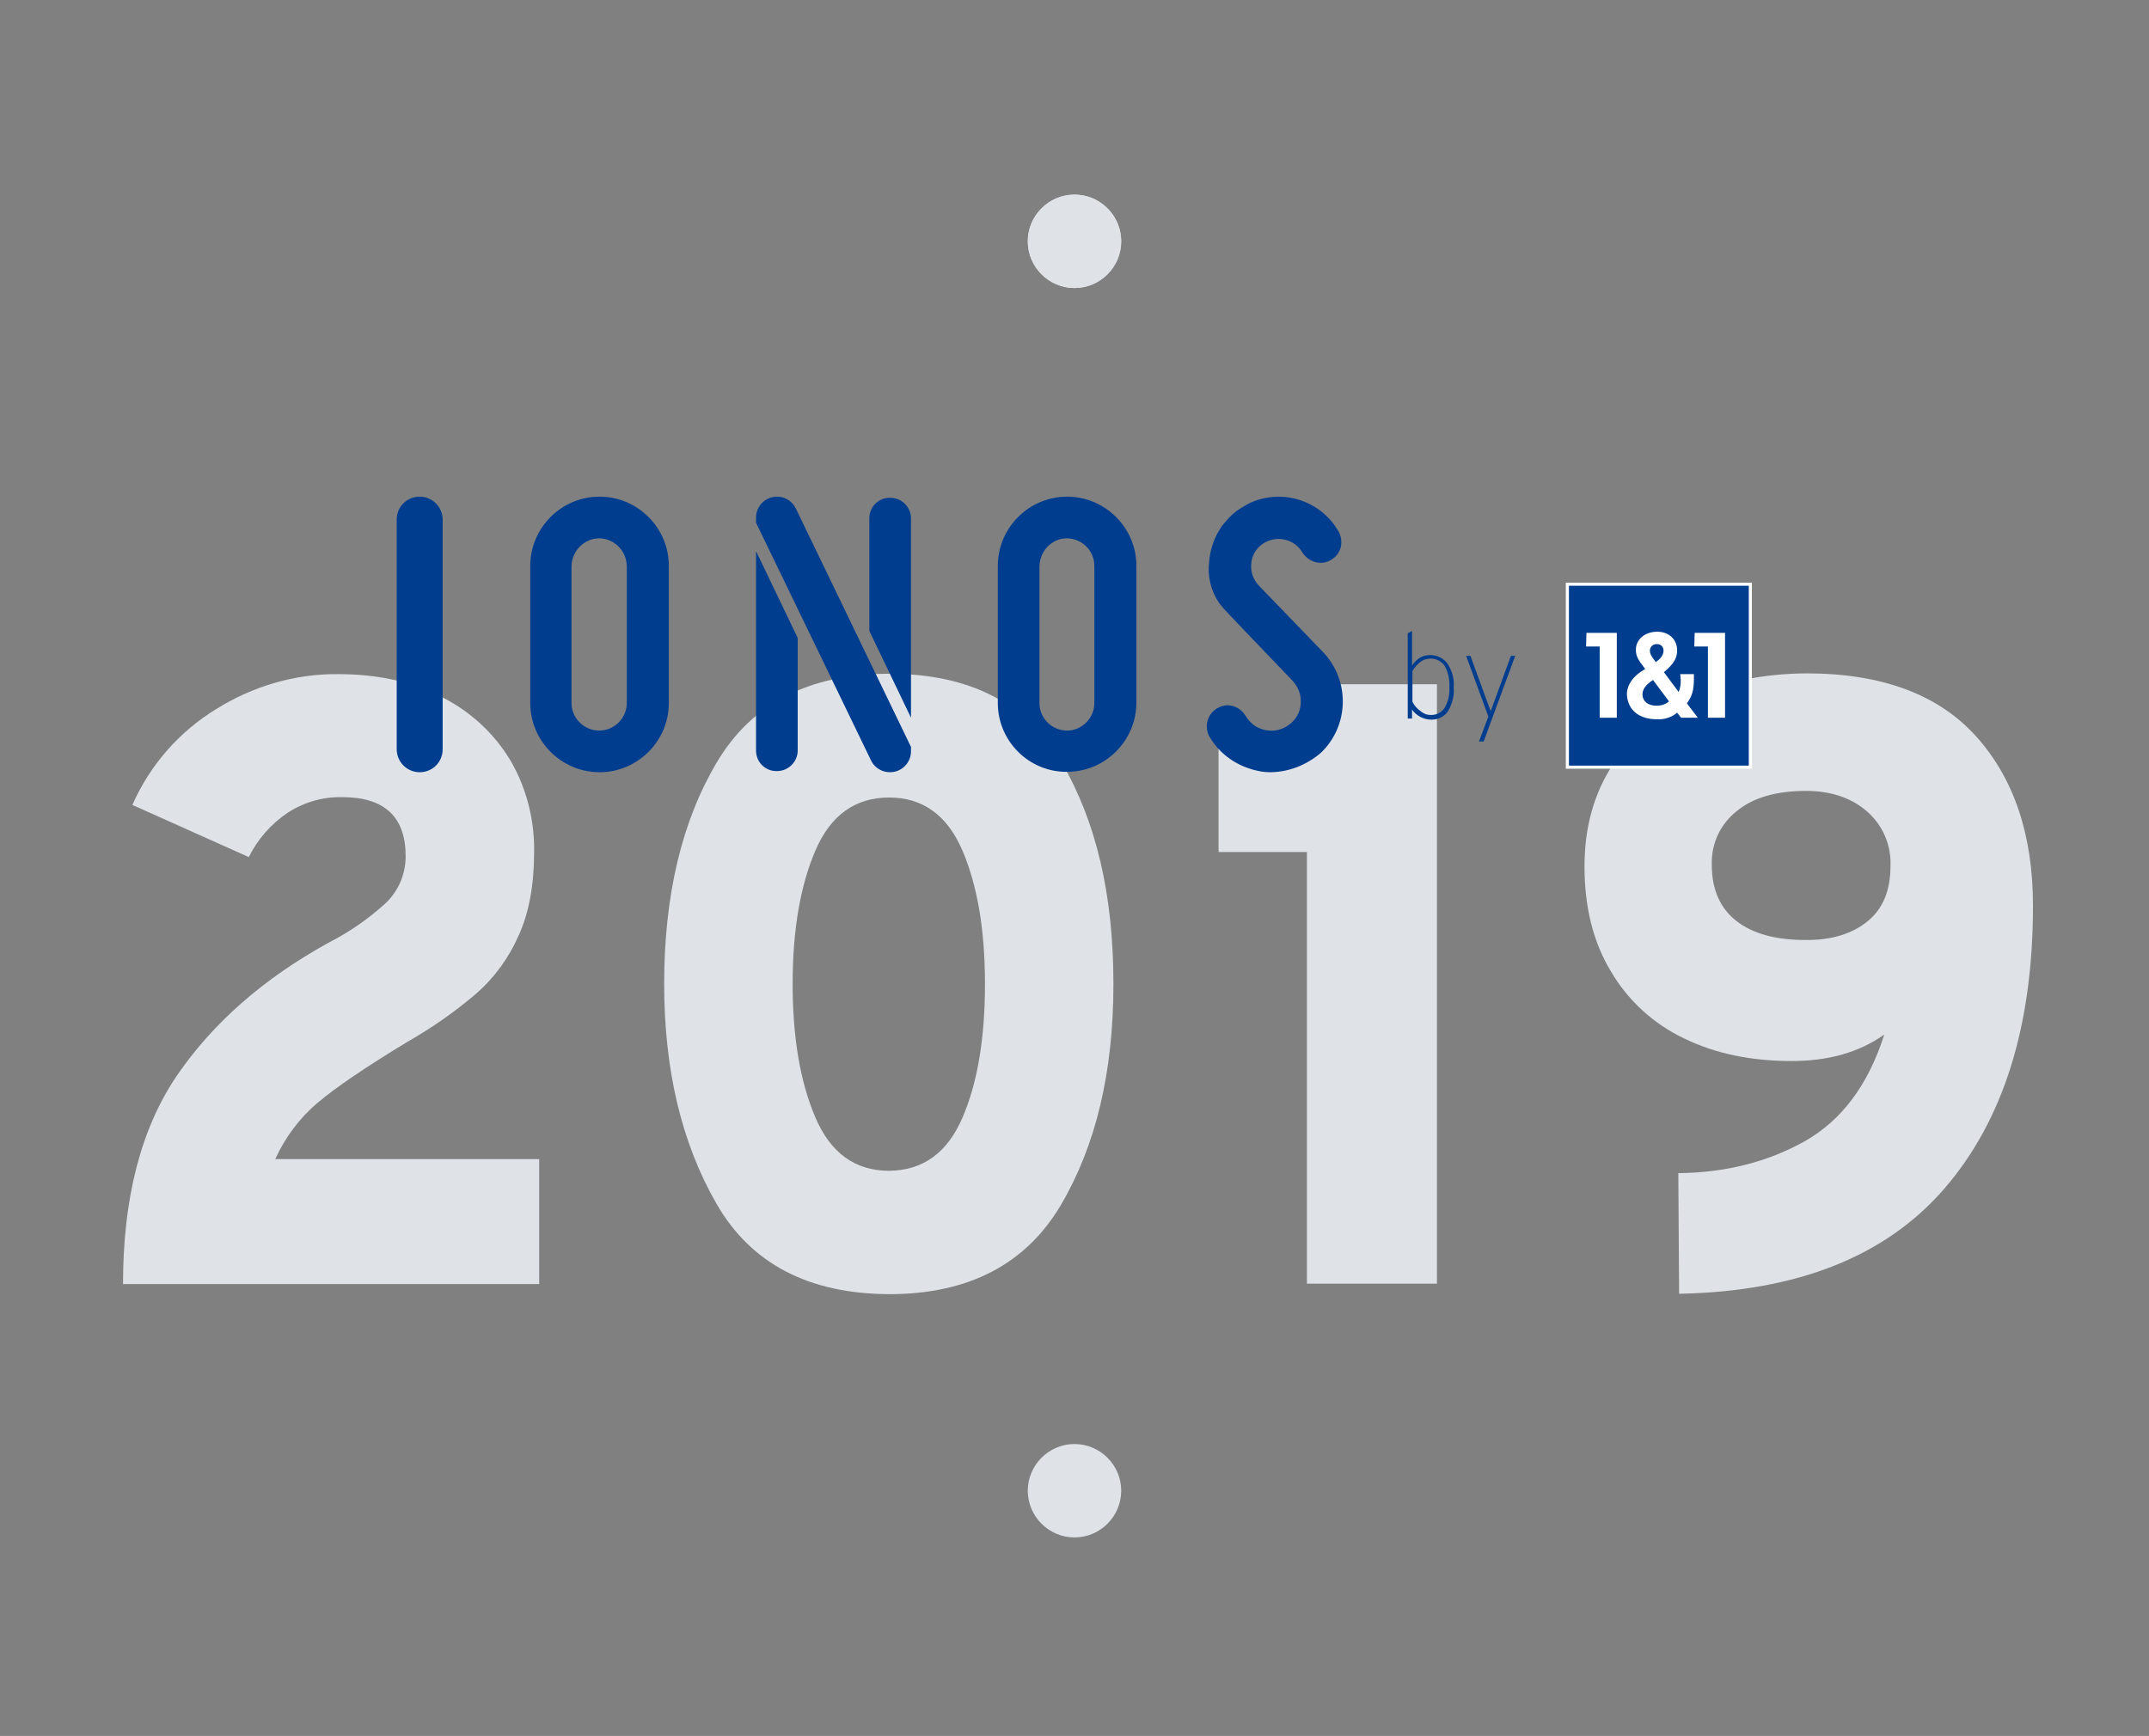
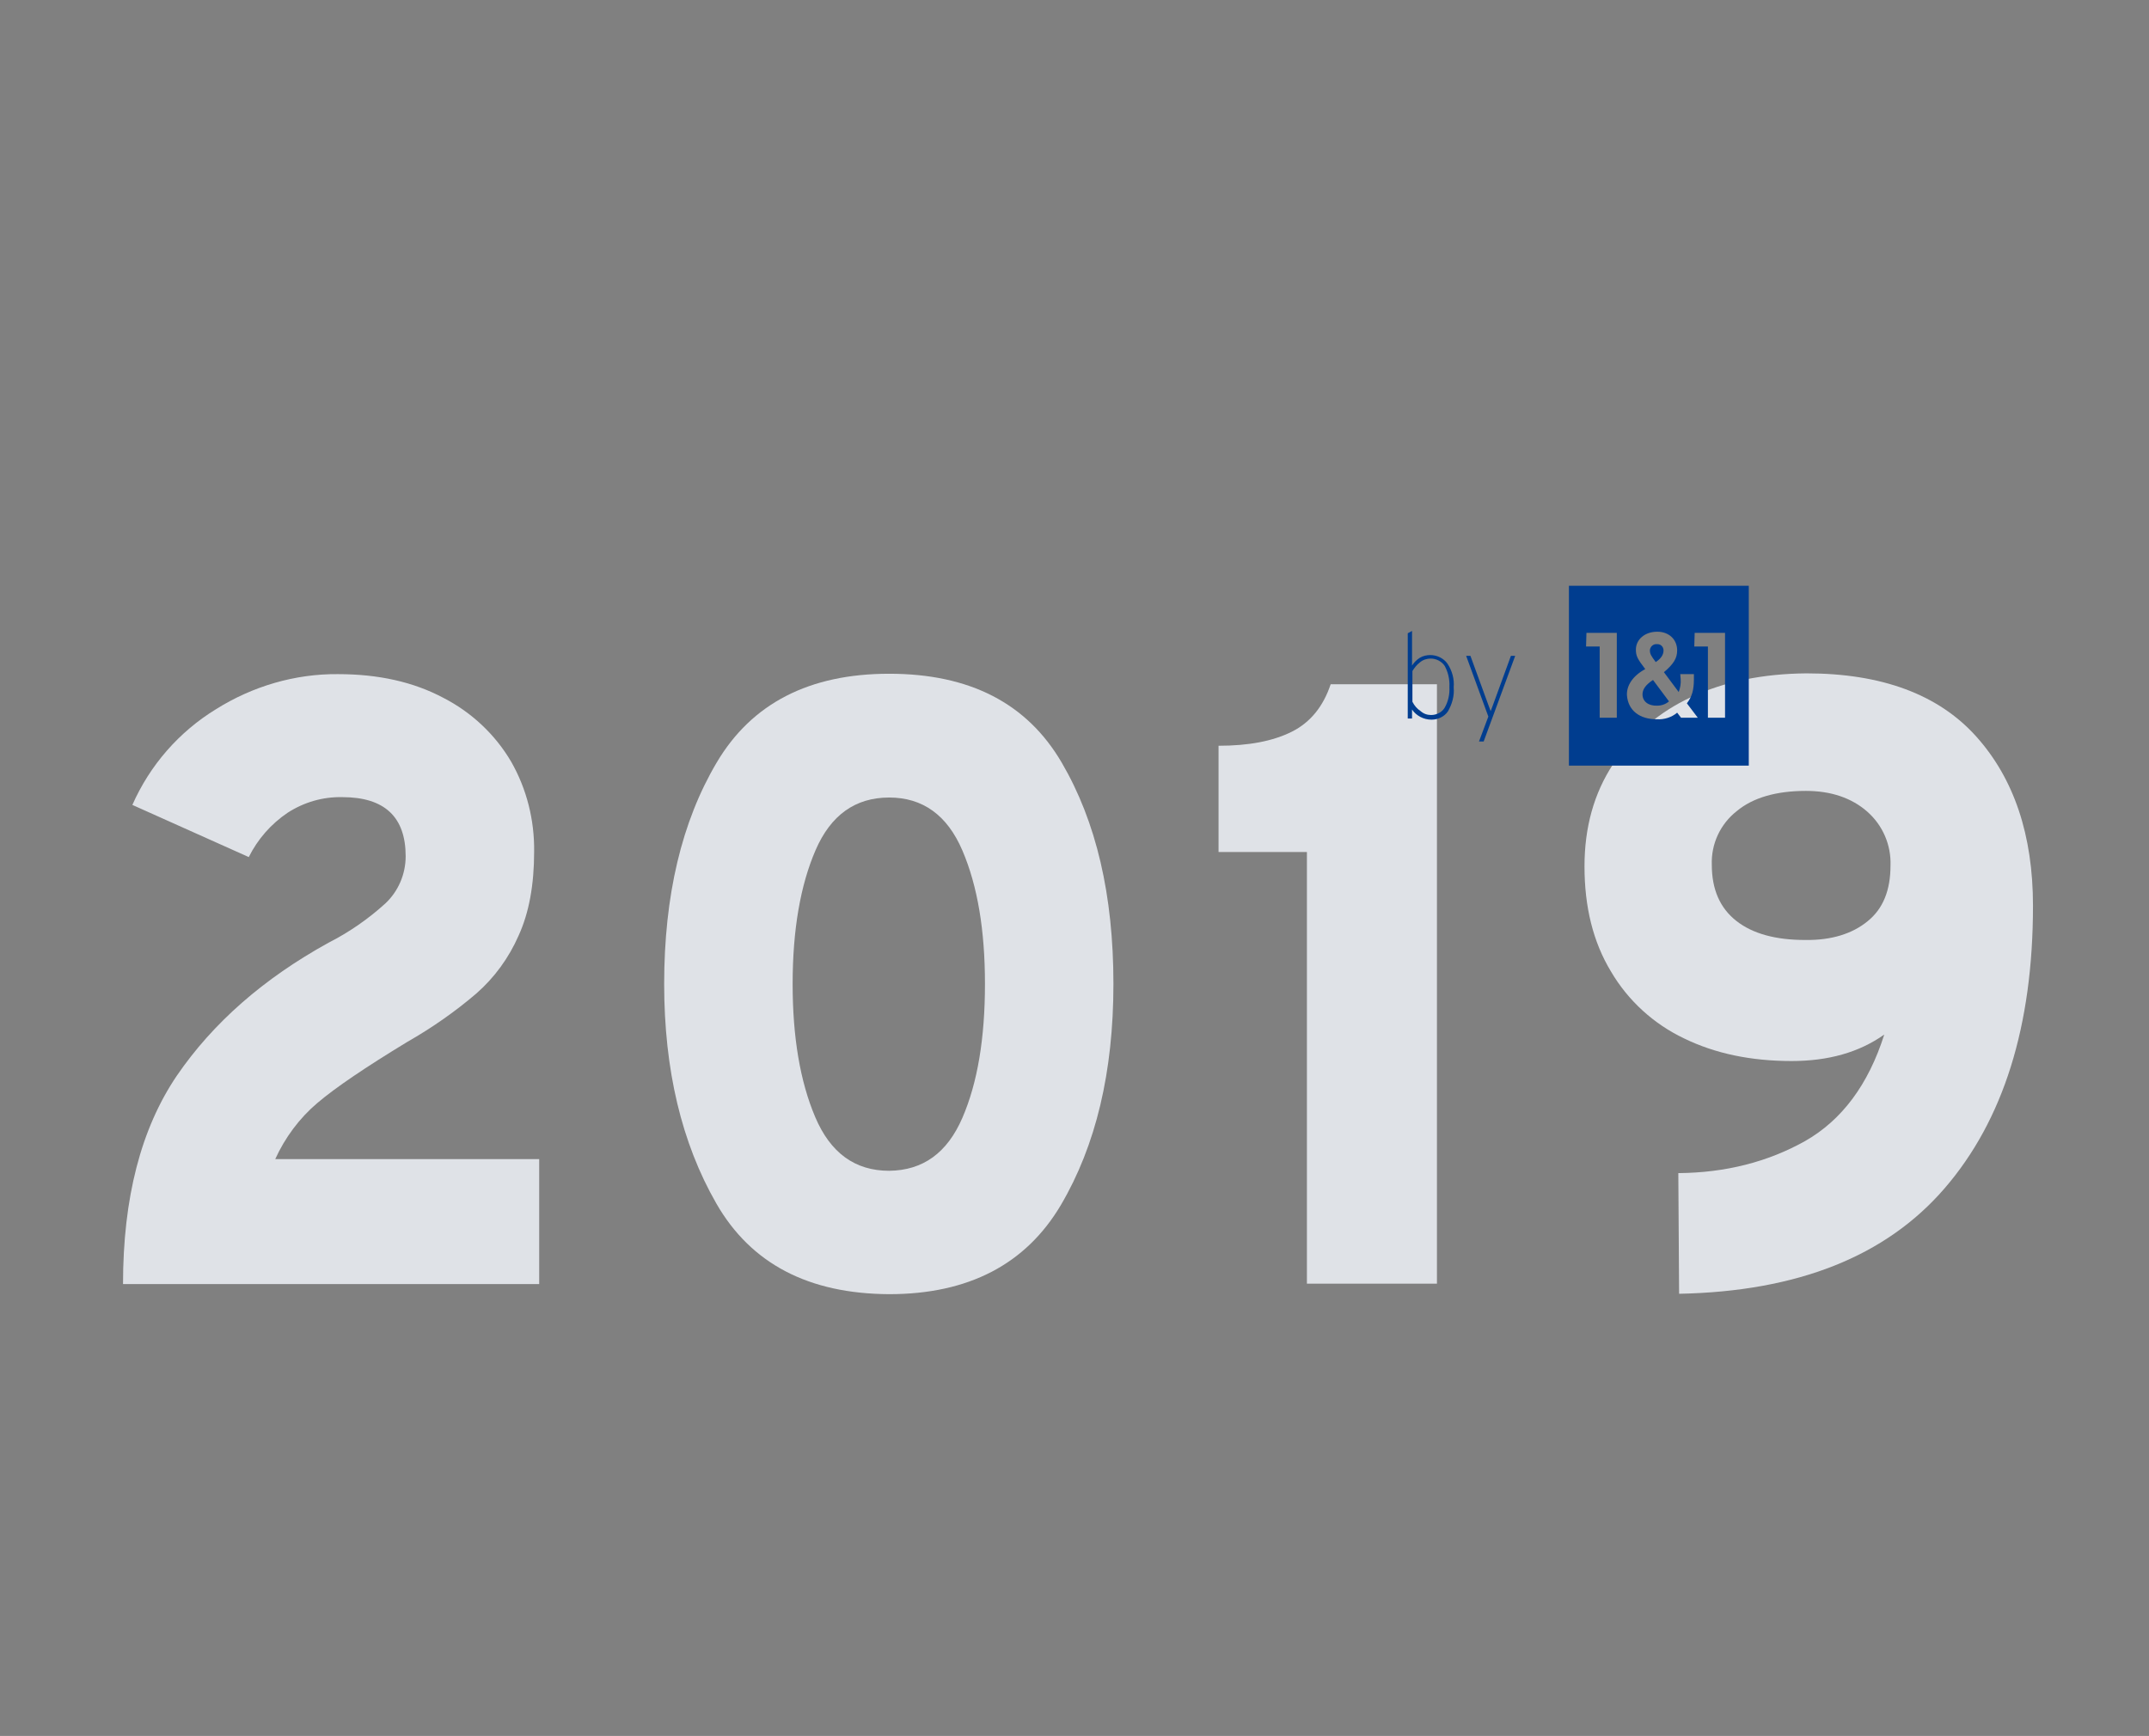
<svg xmlns="http://www.w3.org/2000/svg" version="1.1" id="visual" x="0px" y="0px" width="552px" height="446px" viewBox="0 0 552 446" style="enable-background:new 0 0 552 446;" xml:space="preserve">
  <rect x="0" y="0" width="552" height="446" fill="#808080" stroke="none" />
  <style type="text/css">
	.st0{fill:#DFE2E7;}
	.st1{fill:#FFFFFF;}
	.st2{fill:#003D8F;}
</style>
  <g id="company-2018">
-     <path id="dots" class="st0" d="M276,50c-6.6,0-12,5.4-12,12s5.4,12,12,12s12-5.4,12-12S282.6,50,276,50z M288,383   c0,6.6-5.4,12-12,12s-12-5.4-12-12s5.4-12,12-12S288,376.4,288,383z" />
    <g id="company-2019">
-       <path id="dots-2" class="st0" d="M276,50c-6.6,0-12,5.4-12,12s5.4,12,12,12s12-5.4,12-12S282.6,50,276,50z" />
      <path class="st0" d="M45.4,276.4c9.3-13.6,22.3-25,39-34.2c5.3-2.7,10.2-6.1,14.6-10.1c3.3-3.1,5.2-7.5,5.2-12.1    c0-10.1-5.4-15.2-16.3-15.2c-5-0.1-9.8,1.3-14,4c-4.3,2.9-7.7,6.8-10,11.4L34,206.8c4.5-10.2,12-18.8,21.5-24.6    c9.4-5.9,20.3-9.1,31.3-9c10.4,0,19.4,2,27.1,6.1c7.2,3.7,13.3,9.4,17.4,16.4c4,7,6,15,5.9,23.1c0,8.5-1.3,15.7-4,21.6    c-2.5,5.7-6.2,10.8-10.9,14.9c-5.5,4.7-11.4,8.8-17.7,12.4c-10.7,6.5-18.4,11.7-23.1,15.7c-4.6,3.9-8.3,8.9-10.8,14.4h67.8v32.1    H31.6C31.6,307.8,36.2,290,45.4,276.4z" />
      <path class="st0" d="M184,309.2c-8.9-15.5-13.4-34.3-13.4-56.4c0-22.7,4.5-41.7,13.5-56.9c9-15.2,23.8-22.8,44.3-22.8    c20.7,0,35.4,7.6,44.3,22.8s13.3,34.1,13.3,56.9c0,22.6-4.5,41.5-13.5,56.8c-9,15.2-23.7,22.9-44.1,22.9    C207.7,332.4,192.9,324.7,184,309.2z M247.2,287.2c3.9-9,5.8-20.5,5.8-34.4c0-13.8-1.9-25.2-5.8-34.3s-10.2-13.6-18.8-13.6    c-8.7,0-15,4.5-18.9,13.5c-3.9,9-5.9,20.5-5.9,34.4c0,13.6,1.9,25,5.8,34.2s10.2,13.8,19,13.8    C237.1,300.7,243.3,296.2,247.2,287.2L247.2,287.2z" />
      <path class="st0" d="M335.7,218.9H313v-27.3c7.8,0,14-1.2,18.8-3.6s8.1-6.5,10-12.2h27.3v154h-33.4V218.9z" />
      <path class="st0" d="M431.1,301.4c12.2-0.1,23-2.9,32.5-8.2c9.5-5.4,16.3-14.5,20.4-27.4c-6.5,4.6-14.4,6.8-23.8,6.8    c-10.4,0-19.6-1.9-27.6-5.8c-7.8-3.7-14.4-9.7-18.8-17.2c-4.6-7.6-6.8-16.6-6.8-27c0-10,2.4-18.7,7.3-26.2    c4.9-7.6,11.9-13.5,20.1-17.3c8.6-4,18.4-6,29.6-6.1c19.3,0,33.9,5.4,43.6,16.2c9.7,10.8,14.6,25.3,14.6,43.5    c0,30.9-7.6,55.1-22.7,72.6c-15.1,17.5-37.8,26.5-68.2,27.1L431.1,301.4z M479.7,236.7c4-3.2,5.9-8,5.9-14.3    c0.2-5.3-2-10.4-6-13.9c-4-3.5-9.3-5.3-15.7-5.3c-7.6,0-13.6,1.7-17.8,5.2c-4.2,3.3-6.6,8.4-6.4,13.8c0,6.3,2.1,11.1,6.3,14.4    s10.1,4.9,17.7,4.9C470.4,241.6,475.8,239.9,479.7,236.7z" />
      <g id="logo-ionos-by-1and1">
        <g id="_1and1">
-           <rect id="bg" x="402.2" y="149.7" class="st1" width="47.8" height="47.8" />
          <path id="fill" class="st2" d="M421.9,178.4c0-1.2,0.7-2.4,2.7-3.7l4.1,5.5c-0.8,0.7-1.9,1.1-3,1.1      C423.4,181.4,421.9,180.2,421.9,178.4z M427.3,167.1c0-0.9-0.7-1.6-1.5-1.6c-0.1,0-0.2,0-0.2,0c-0.9-0.1-1.7,0.6-1.8,1.5      c0,0,0,0.1,0,0.1c0,0.9,0.3,1.4,1.5,3C426.8,169.1,427.3,168.1,427.3,167.1z M403,150.5h46.2v46.2H403V150.5z M435.2,166.1h3.5      v18.3h4.4v-21.8h-7.8L435.2,166.1z M417.9,178.6c0.3,4,3.3,6.2,7.7,6.2c1.9,0.1,3.8-0.5,5.2-1.7l1,1.3h4.3l-2.8-3.7      c1.3-1.7,1.8-3.4,1.8-6.2c0-0.2,0-0.9,0-1.3h-3.5c0,0.5,0.1,1,0.1,1.2c0.1,1.2-0.1,2.3-0.5,3.4l-3.8-5.1      c2.5-2.1,3.4-3.6,3.4-5.6c0-2.8-2.1-4.8-5.1-4.8c-3.2,0-5.5,2-5.5,4.6c0,1.6,0.4,2.4,2.4,5C419.3,173.7,417.8,176.2,417.9,178.6      L417.9,178.6z M407.4,166.1h3.5v18.3h4.4v-21.8h-7.8L407.4,166.1z" />
        </g>
        <path id="by" class="st2" d="M367.7,184.9c-2,0-3.9-1-5-2.6v2.3h-1.1v-21.9l1.1-0.6v8.9c0.5-0.8,1.2-1.5,2-2     c0.8-0.5,1.8-0.7,2.7-0.7c1.7,0,3.4,0.8,4.4,2.2c1.2,1.8,1.8,4,1.6,6.1c0.2,2.2-0.4,4.3-1.5,6.2     C371,184.1,369.4,184.9,367.7,184.9z M367.6,183.7c1.4,0,2.8-0.7,3.5-1.9c0.9-1.6,1.3-3.4,1.2-5.3c0.1-1.9-0.3-3.7-1.2-5.4     c-0.8-1.2-2.2-1.9-3.6-1.9c-1,0-2,0.3-2.8,1c-0.8,0.6-1.4,1.4-1.9,2.2v7.9c0.5,1,1.2,1.8,2.1,2.4     C365.7,183.4,366.6,183.7,367.6,183.7L367.6,183.7z M379.9,190.5l2.4-6.4l-5.7-15.6h1.1l4.6,12.6l0.6,1.6l0.6-1.6l4.6-12.6h1.1     l-8.1,22L379.9,190.5z" />
-         <path id="ionos" class="st2" d="M326.5,198.4c-1.2,0-2.4-0.1-3.6-0.4c-5.1-1.1-9.6-4.2-12.2-8.7l-0.1-0.1c-1.3-2.6-0.5-5.7,2-7.2     c0.8-0.5,1.8-0.8,2.7-0.8c1.9,0,3.7,1.1,4.7,2.8c0.1,0.1,0.1,0.2,0.2,0.3l0.6,0.8l0.8,0.8c1,0.9,2.2,1.4,3.5,1.7     c2.1,0.4,4.3-0.1,6-1.4c1.8-1.3,2.9-3.3,3-5.4c0.2-2.2-0.6-4.3-2.1-5.9c0,0-16.1-16.8-16.8-17.6c-0.7-0.7-1.4-1.5-2-2.3     c-2.2-3.2-3.1-7-2.6-10.8c0.2-2.6,1-5.2,2.3-7.5c0,0,0.7-1.2,1-1.6c1.1-1.4,2.3-2.7,3.7-3.8c1-0.7,2-1.3,3.1-1.9     c8.4-4.1,18.5-0.9,23.1,7.1c0.7,1.2,0.9,2.7,0.6,4.1c-0.4,1.4-1.3,2.6-2.6,3.3c-0.8,0.5-1.7,0.7-2.6,0.7c-1.9,0-3.7-1.1-4.7-2.7     c-1-1.7-2.7-2.9-4.7-3.3c-2-0.4-4.1,0.1-5.7,1.3c-1.6,1.2-2.6,3-2.7,5c-0.2,2,0.5,4,1.9,5.5l16.5,17.1c7,7.3,6.8,18.9-0.5,25.9     C335.7,196.5,331.2,198.3,326.5,198.4 M274.1,198.3c9.8,0,17.8-8,17.8-17.8v-35.1c0-9.8-8-17.8-17.8-17.8     c-9.8,0-17.8,8-17.8,17.8v35.2C256.3,190.4,264.3,198.4,274.1,198.3 M274.1,138.3c3.9,0.1,7,3.2,7,7.1v35.2c0,3.9-3.2,7.1-7,7.1     c-3.9,0-7-3.1-7.1-6.9c0,0,0-0.1,0-0.1v-35.2C267.1,141.5,270.2,138.3,274.1,138.3 M194.2,141.6V193c0.1,3,2.6,5.3,5.6,5.1     c2.8-0.1,5-2.4,5.1-5.1v-29.1L194.2,141.6z M223.3,162.1V133c0.1-3,2.6-5.3,5.6-5.1c2.8,0.1,5,2.4,5.1,5.1v51.4L223.3,162.1z      M234,191.9v1.1c0,3-2.4,5.4-5.4,5.4c-2,0-3.9-1.1-4.8-2.9l-29.6-61.2V133c0-3,2.4-5.4,5.4-5.4c2.1,0,3.9,1.2,4.8,3L234,191.9z      M154,198.4c9.8,0,17.8-8,17.8-17.8v-35.2c0-9.8-8-17.8-17.8-17.8c-9.8,0-17.8,8-17.8,17.8v35.2     C136.2,190.4,144.2,198.4,154,198.4 M154,138.3c3.8,0.1,6.9,3.2,7,7.1v35.2c0,3.9-3.2,7.1-7.1,7.1s-7.1-3.2-7.1-7.1l0,0v-35.2     C146.9,141.5,150.1,138.3,154,138.3L154,138.3 M101.9,192.5c0,3.2,2.6,5.9,5.9,5.9s5.9-2.6,5.9-5.9l0,0v-59     c0-3.2-2.6-5.9-5.9-5.9s-5.9,2.6-5.9,5.9V192.5z" />
      </g>
    </g>
  </g>
</svg>